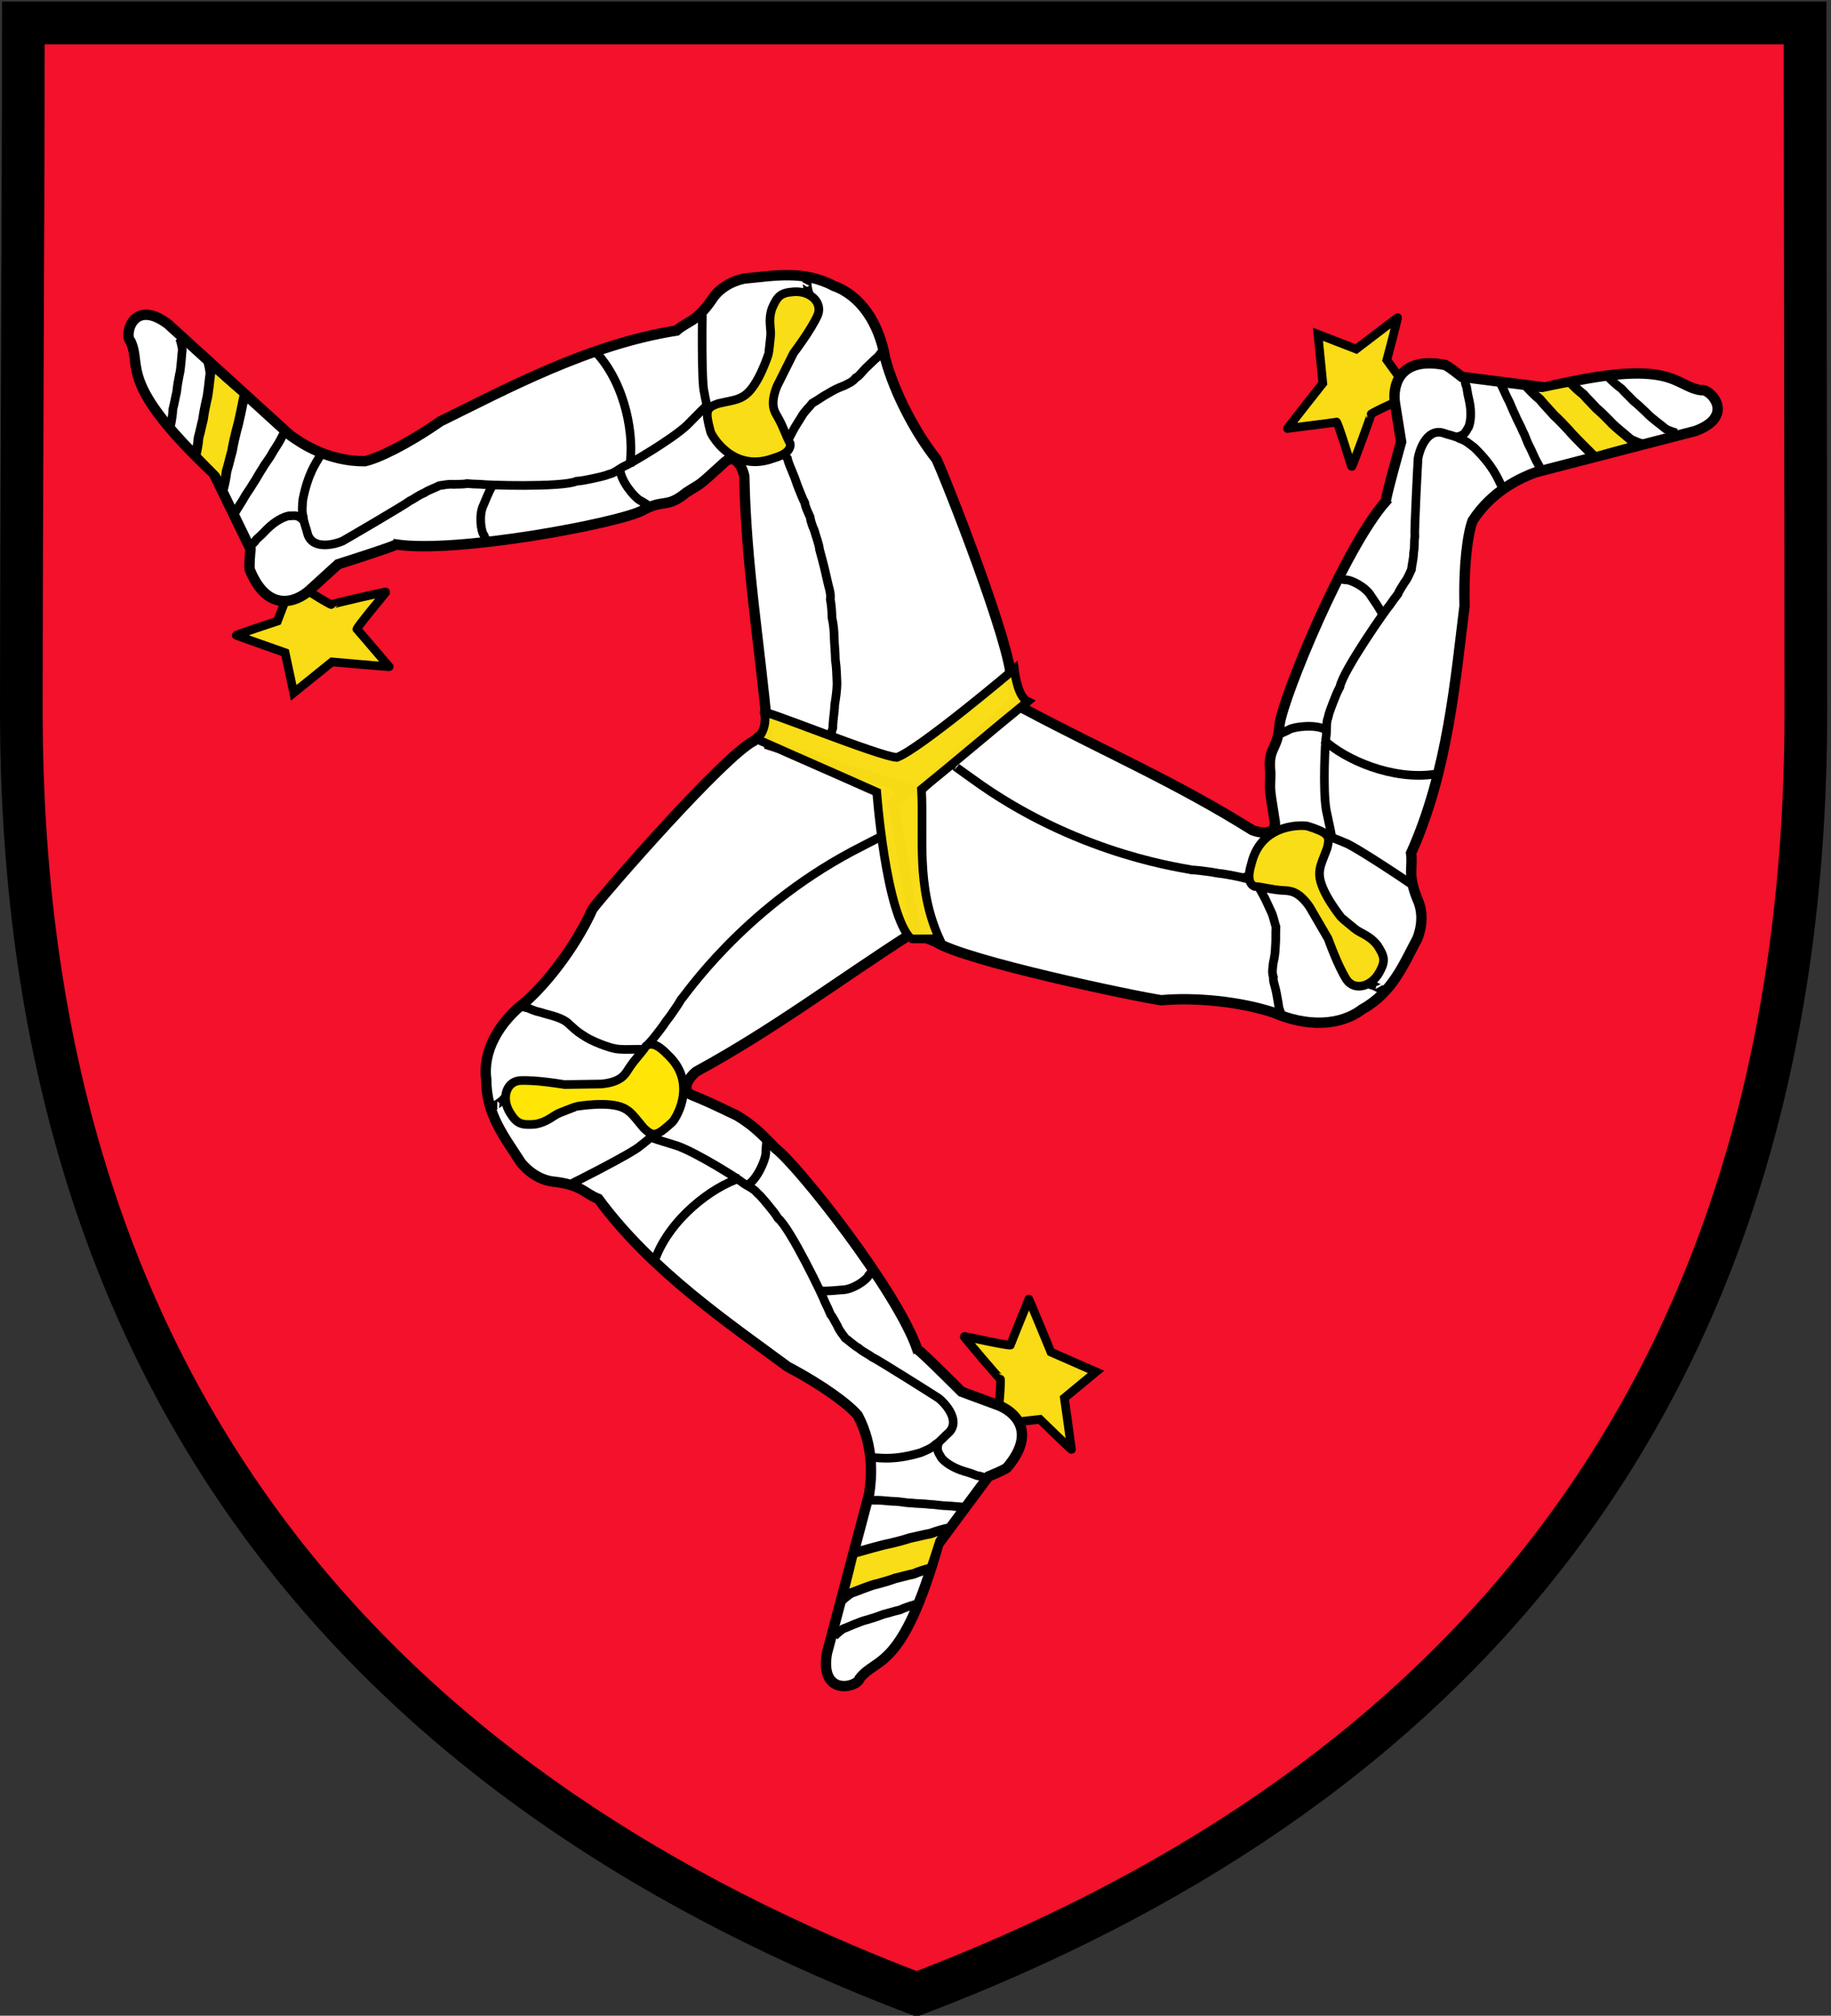
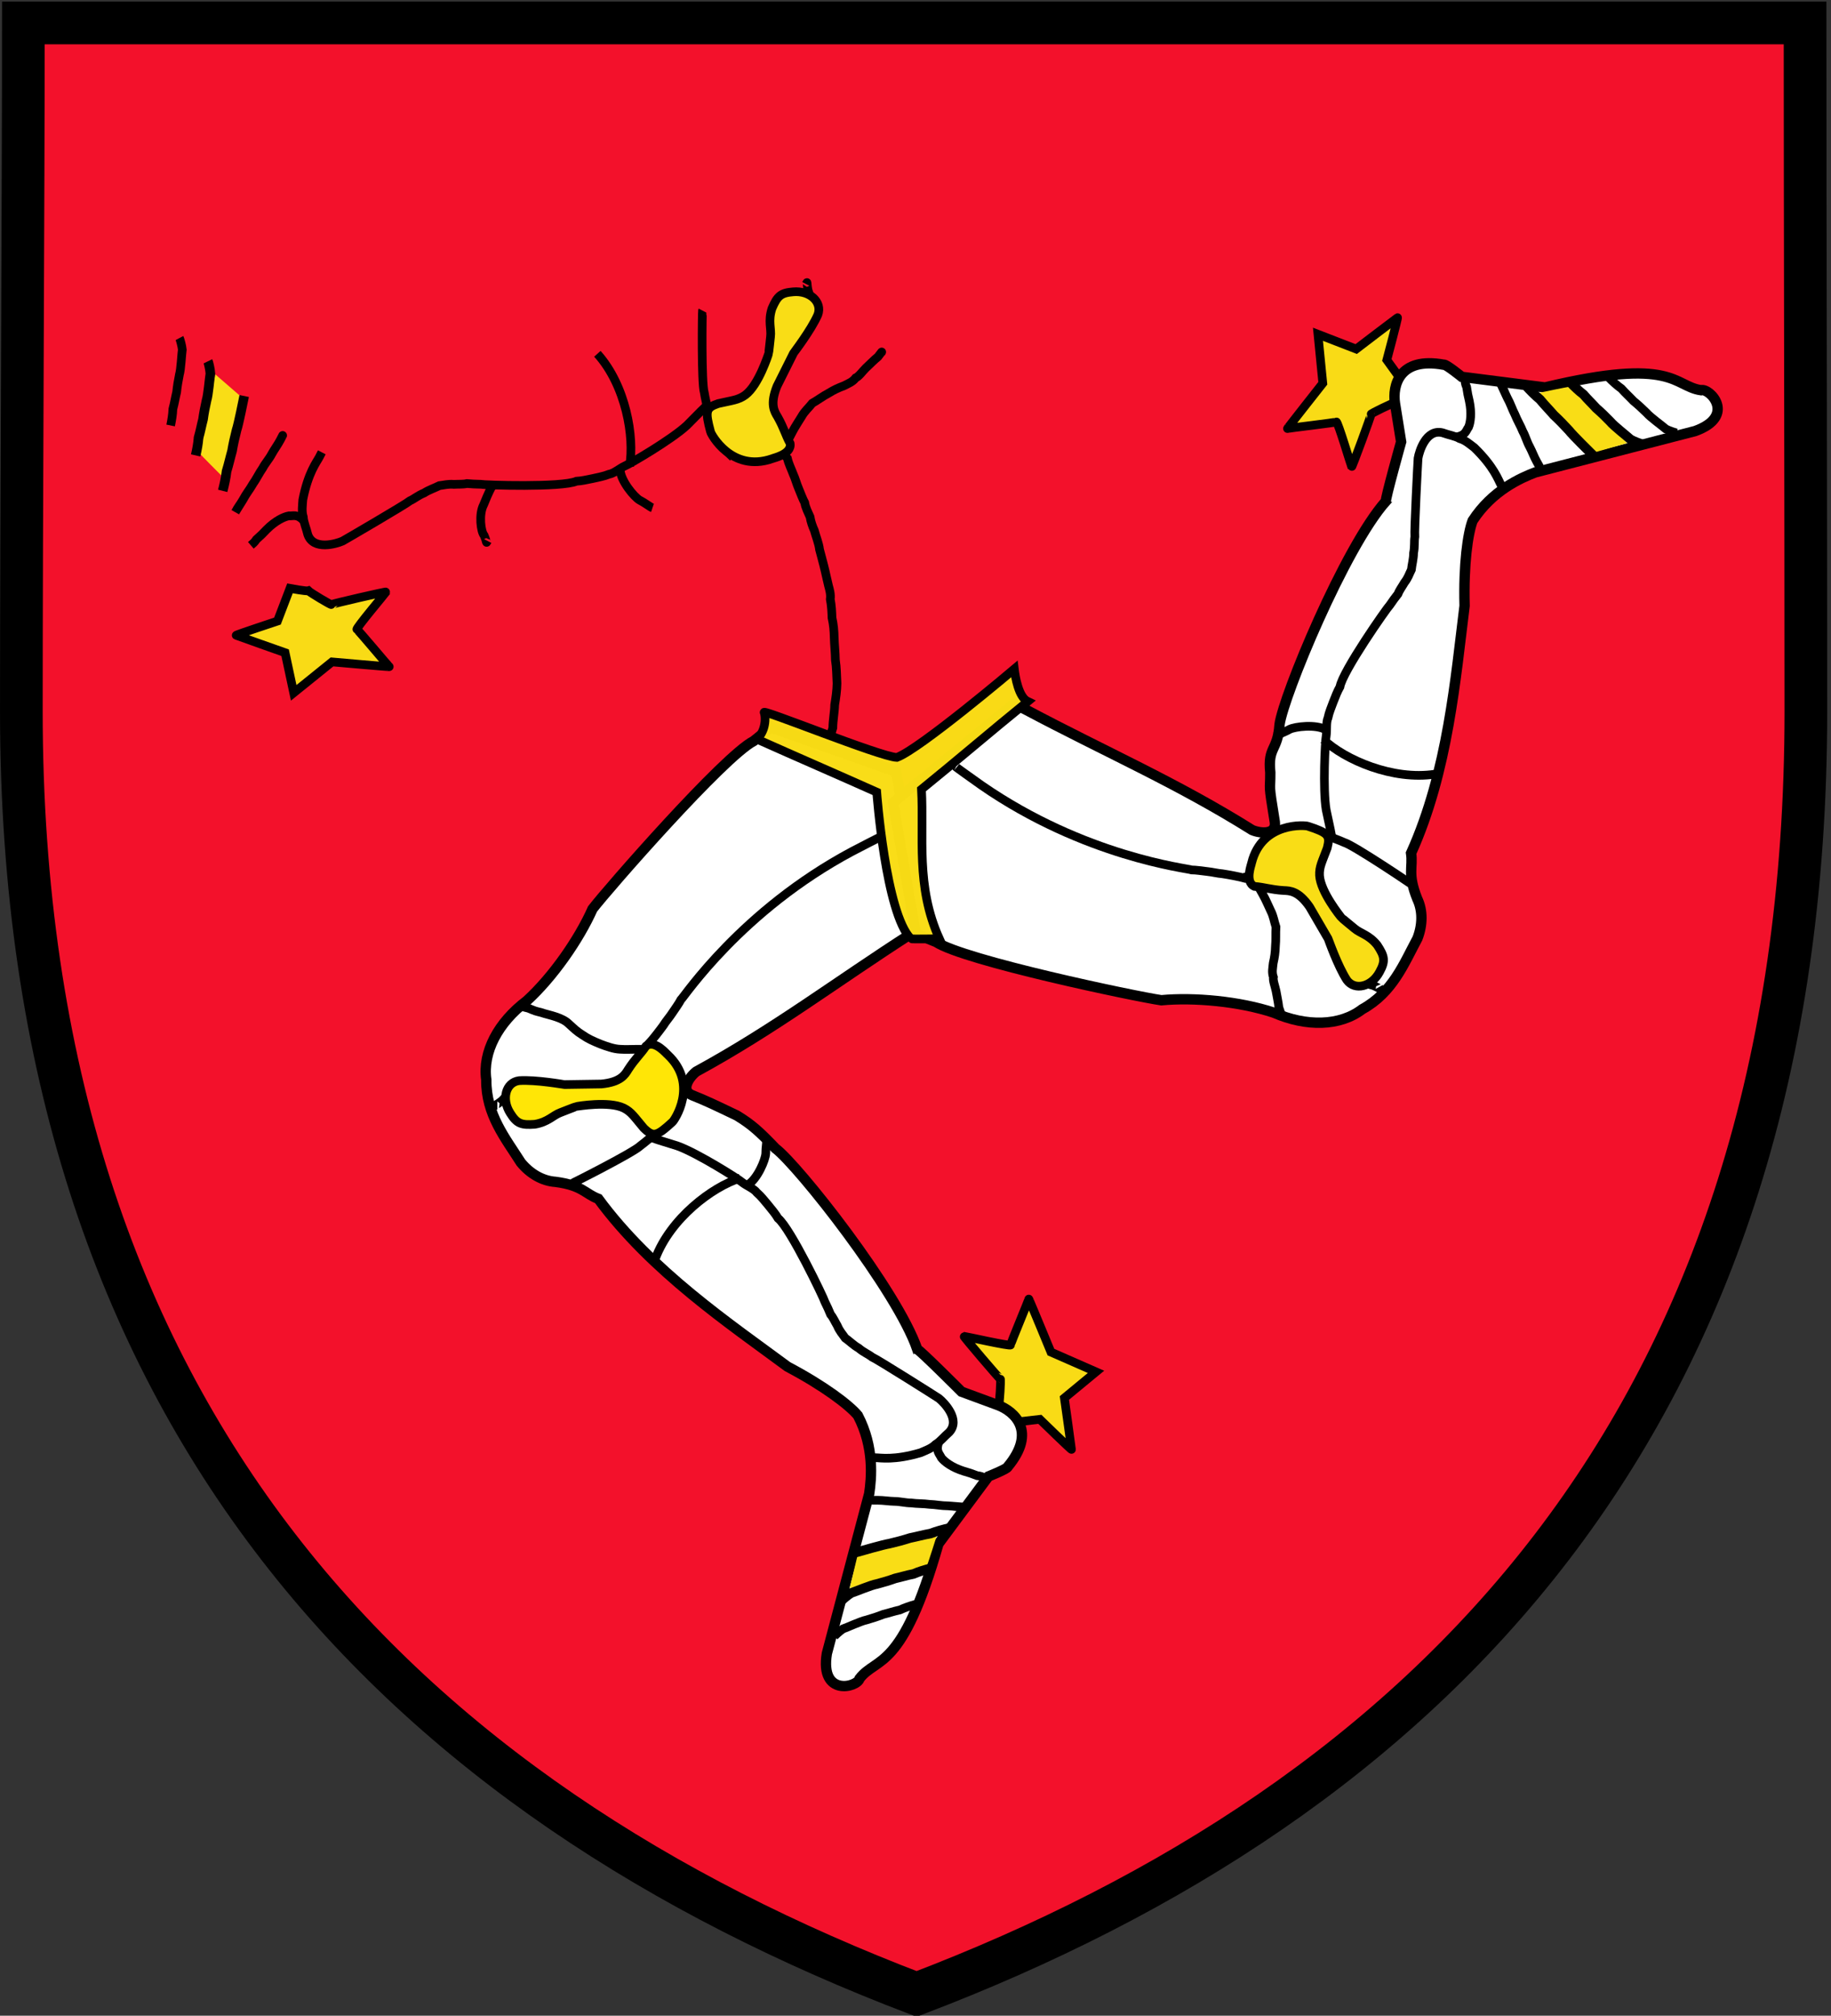
<svg xmlns="http://www.w3.org/2000/svg" xmlns:ns1="http://sodipodi.sourceforge.net/DTD/sodipodi-0.dtd" xmlns:ns2="http://www.inkscape.org/namespaces/inkscape" id="svg2" ns1:version="0.32" ns2:version="0.44.1" width="409" height="450" version="1.0" ns1:docbase="/home/pavel/ostatni/wiki" ns1:docname="COA_Man.svg">
  <rect width="100%" height="100%" fill="#333333" stroke="none" />
  <defs id="defs5" />
  <ns1:namedview ns2:window-height="579" ns2:window-width="889" ns2:pageshadow="2" ns2:pageopacity="0.0" guidetolerance="10.0" gridtolerance="10.0" objecttolerance="10.0" borderopacity="1.0" bordercolor="#666666" pagecolor="#ffffff" id="base" showguides="true" ns2:guide-bbox="true" ns2:zoom="0.5" ns2:cx="525.28458" ns2:cy="117.66958" ns2:window-x="64" ns2:window-y="0" ns2:current-layer="svg2" />
  <g id="g3016" transform="translate(-470.116,50.346)" />
  <g id="g3637" transform="matrix(1.452,0,0,1.452,21.115,-264.916)">
    <path ns1:nodetypes="cscscc" d="M 263.147,185.982 C 263.147,212.53 263.272,262.086 263.272,291.872 C 263.272,401.302 204.674,459.232 126.466,489.018 C 48.259,459.232 -11.258,401.239 -11.258,291.81 C -11.258,262.024 -10.945,212.53 -10.945,185.982 L 263.147,185.982 z " class="fil2 str0" id="21170104" style="opacity:1;fill:#f3112b;fill-opacity:1;stroke:black;stroke-width:6.564;stroke-miterlimit:4;stroke-dasharray:none" />
    <g style="opacity:1" id="g1894" transform="matrix(0.416,0,0,0.416,-92.413,171.319)">
      <path transform="matrix(2.402,0,0,2.402,-17.213,7.104)" id="path747" d="M 238.862,224.504 C 238.983,224.138 239.227,220.364 239.105,220.364 C 238.983,220.364 233.383,213.79 233.505,213.79 C 233.627,213.79 240.688,215.373 240.688,215.129 C 240.688,214.886 243.488,208.19 243.488,208.068 C 243.488,207.947 246.897,216.225 246.897,216.225 L 253.836,219.269 L 248.966,223.286 C 248.966,223.286 250.062,231.078 250.062,231.2 C 250.062,231.321 245.192,226.573 245.192,226.573 L 239.835,227.182 C 239.835,227.182 239.105,224.747 238.862,224.504 z " style="font-size:12px;fill:#f9dd16;fill-opacity:0.988;fill-rule:evenodd;stroke:black;stroke-width:1pt" />
      <path transform="matrix(2.402,0,0,2.402,-17.213,7.104)" ns1:nodetypes="ccccccccccccccccccccccccccc" id="path724" d="M 201.141,122.196 C 196.515,124.578 178.761,144.872 176.326,148.037 C 174.286,152.632 170.296,158.445 166.186,162.187 C 161.799,165.506 159.361,170.04 159.965,174.333 C 159.916,179.675 162.911,183.312 165.297,187.071 C 166.709,188.788 168.609,189.898 170.629,190.033 C 174.773,190.58 175.141,191.856 177.215,192.646 C 185.385,203.77 197.573,211.973 206.351,218.471 C 211.946,221.42 215.837,224.369 217.17,225.979 C 219.74,230.886 219.267,235.671 218.915,238.022 C 216.743,246.218 214.57,254.414 212.398,262.61 C 211.302,269.306 217.121,267.8 217.434,266.461 C 220.06,263.052 223.979,265.446 229.579,245.724 C 232.146,242.268 234.714,238.812 237.281,235.356 C 237.281,235.356 240.244,234.171 240.244,233.875 C 244.749,228.466 241.319,225.37 238.762,224.396 C 236.886,223.705 235.01,223.013 233.134,222.322 C 233.134,222.322 226.617,215.805 226.321,215.805 C 223.224,206.796 208.023,187.563 204.492,184.885 C 202.048,182.338 200.885,181.253 198.565,179.836 C 194.998,178.13 193.847,177.575 191.662,176.703 C 189.843,175.973 191.138,173.976 192.295,173.063 C 204.335,166.509 213.879,159.225 225.432,151.819 C 226.024,151.424 226.617,151.029 227.209,150.634 C 225.827,142.735 224.444,134.835 223.062,126.936 C 216.644,124.665 210.225,122.393 203.807,120.122 C 202.797,120.813 202.03,121.505 201.141,122.196 z " style="font-size:12px;fill:white;fill-rule:evenodd;stroke:black;stroke-width:1.594" />
      <path ns2:export-ydpi="90.000000" ns2:export-xdpi="90.000000" transform="matrix(2.402,0,0,2.402,-17.213,7.104)" ns1:nodetypes="ccccc" id="path745" d="M 217.252,246.966 C 217.313,246.723 229.304,244.531 229.304,244.531 C 229.304,244.531 227.904,248.975 227.843,248.975 L 215.913,252.566 L 217.252,246.966 z " style="font-size:12px;fill:#f9dd16;fill-opacity:1;fill-rule:evenodd;stroke-width:1pt" />
      <path transform="matrix(2.402,0,0,2.402,-17.213,7.104)" ns1:nodetypes="cs" id="path725" d="M 186.004,201.816 C 188.317,195.668 194.738,190.8 199.051,189.457" style="font-size:12px;fill:none;fill-rule:evenodd;stroke:black;stroke-width:1pt" />
      <path transform="matrix(2.402,0,0,2.402,-17.213,7.104)" ns1:nodetypes="ccccccccccc" id="path744" d="M 216.821,247.074 C 217.595,246.856 221.032,245.853 222.033,245.697 C 223.101,245.447 224.164,245.167 225.191,244.836 C 226.376,244.594 227.118,244.371 228.349,244.147 C 229.313,243.779 230.266,243.527 231.297,243.286 M 214.65,254.488 C 214.75,254.354 215.567,253.632 216.154,253.283 C 216.845,253.065 219.208,252.062 220.102,251.906 C 221.056,251.656 222.005,251.376 222.922,251.045 C 223.981,250.803 224.643,250.58 225.743,250.356 C 226.604,249.988 227.455,249.736 228.375,249.495" style="font-size:12px;fill:none;fill-rule:evenodd;stroke:black;stroke-width:1.106pt" />
-       <path transform="matrix(2.402,0,0,2.402,-17.213,7.104)" ns1:nodetypes="cccccc" id="path726" d="M 219.519,203.556 C 219.461,203.556 219.404,203.556 219.347,203.556 C 219.886,203.556 219.555,203.511 218.83,204.417 C 218.572,205.113 216.362,206.655 214.698,206.655 C 213.895,206.741 212.661,206.827 211.857,206.827 C 211.628,206.827 211.312,206.655 211.082,206.655" style="font-size:12px;fill:none;fill-rule:evenodd;stroke:black;stroke-width:1pt" />
      <path transform="matrix(2.402,0,0,2.402,-17.213,7.104)" ns1:nodetypes="cccccccccc" id="path728" d="M 219.347,239.024 C 219.404,239.024 219.461,239.024 219.519,239.024 C 219.289,239.024 219.978,239.024 220.207,239.024 C 221.1,239.024 221.996,239.183 222.79,239.196 C 223.651,239.196 224.512,239.44 225.373,239.44 C 226.242,239.563 227.289,239.523 228.188,239.651 C 229.196,239.685 230.005,239.884 231.054,239.884 C 231.9,239.916 232.356,240.057 233.293,240.057 L 231.054,239.884 C 231.9,239.916 232.356,240.057 233.293,240.057" style="font-size:12px;fill:none;fill-rule:evenodd;stroke:black;stroke-width:1pt" />
      <path transform="matrix(2.402,0,0,2.402,-17.213,7.104)" ns1:nodetypes="cccccc" id="path727" d="M 213.493,260.028 C 213.585,259.894 214.333,259.172 214.87,258.823 C 215.503,258.605 217.667,257.602 218.486,257.446 C 219.359,257.196 220.228,256.916 221.068,256.585 C 222.038,256.343 222.644,256.12 223.651,255.896 C 224.44,255.528 225.219,255.276 226.061,255.035" style="font-size:12px;fill:none;fill-rule:evenodd;stroke:black;stroke-width:1pt" />
      <path transform="matrix(2.402,0,0,2.402,-17.213,7.104)" ns1:nodetypes="ccccc" id="path729" d="M 229.616,230.102 C 229.129,231.516 229.76,231.871 230.021,232.481 C 230.475,233.072 231.634,233.973 233.465,234.547 C 234.171,234.737 234.714,234.923 235.531,235.236 C 236.072,235.286 236.338,235.421 236.736,235.58" style="font-size:12px;fill:none;fill-rule:evenodd;stroke:black;stroke-width:1pt" />
      <path transform="matrix(2.402,0,0,2.402,-17.213,7.104)" id="path730" d="M 161.497,178.247 C 161.554,178.247 161.612,178.247 161.669,178.247 C 161.129,178.247 161.453,178.282 162.358,177.558 C 162.917,176.933 163.384,176.65 163.907,176.009" style="font-size:12px;fill:none;fill-rule:evenodd;stroke:black;stroke-width:1pt" />
      <path transform="matrix(2.402,0,0,2.402,-17.213,7.104)" ns1:nodetypes="ccccccc" id="path731" d="M 172.645,190.512 C 172.76,190.512 182.661,185.522 183.718,184.456 C 184.467,183.913 185.034,183.34 185.945,182.723 C 186.529,182.418 186.948,182.027 187.495,181.69 C 187.95,181.031 188.544,180.633 188.872,180.03 C 189.48,179.503 189.219,178.932 189.712,178.297 C 189.945,177.647 190.381,176.552 190.523,175.957" style="font-size:12px;fill:none;fill-rule:evenodd;stroke:black;stroke-width:1pt" />
      <path transform="matrix(2.402,0,0,2.402,-17.213,7.104)" ns1:nodetypes="ccc" id="path733" d="M 203.133,183.362 C 203.187,183.718 202.975,184.815 202.99,185.65 C 202.956,186.618 201.711,189.608 200.206,190.501" style="font-size:12px;fill:none;fill-rule:evenodd;stroke:black;stroke-width:1pt" />
      <path transform="matrix(2.402,0,0,2.402,-17.213,7.104)" ns1:nodetypes="cccccccccccccccccc" id="path734" d="M 185.345,183.251 C 185.403,183.251 186.91,183.741 189.429,184.516 C 192.461,185.606 198.767,189.58 199.393,190.127 C 200.032,190.63 201.175,191.079 201.613,191.676 C 202.298,192.268 202.8,192.951 203.335,193.57 C 203.964,194.337 204.5,194.986 204.884,195.636 C 206.799,197.189 211.95,207.942 212.115,208.549 C 212.404,209.117 212.762,209.908 212.976,210.443 C 213.358,210.883 213.617,211.505 214.009,212.165 C 214.369,213.021 214.772,213.411 215.215,214.059 C 215.785,214.455 216.553,215.207 217.281,215.608 C 218.057,216.272 218.785,216.542 219.347,216.986 C 220.159,217.331 229.233,223.067 229.654,223.354 C 230.483,224.02 233.014,226.643 231.237,228.551 C 230.483,229.196 229.804,230.05 229.16,230.415 C 228.504,231.072 227.591,231.366 226.837,231.706 C 222.749,232.914 220.667,232.481 219.863,232.481 C 219.576,232.481 219.289,232.481 219.002,232.481" style="font-size:12px;fill:none;fill-rule:evenodd;stroke:black;stroke-width:1pt" />
      <path ns1:nodetypes="ccccccccccc" transform="matrix(2.402,0,0,2.402,-17.213,7.104)" id="path735" d="M 165.304,162.966 C 166.466,163.421 165.997,163.085 167.043,163.561 C 167.746,163.869 168.209,163.877 168.9,164.129 C 169.633,164.364 171.681,164.733 172.665,165.721 C 173.387,166.373 173.938,166.924 174.731,167.4 C 175.669,168.047 176.346,168.335 177.509,168.82 C 178.49,169.187 179.587,169.594 180.579,169.629 C 181.61,169.689 181.857,169.638 182.846,169.638 C 183.65,169.638 184.453,169.638 185.257,169.638 L 182.846,169.638 C 183.65,169.638 184.453,169.638 185.257,169.638" style="font-size:12px;fill:none;fill-rule:evenodd;stroke:black;stroke-width:1pt" />
      <path transform="matrix(2.402,0,0,2.402,-17.213,7.104)" ns1:nodetypes="cccccccccccccc" id="path738" d="M 165.027,174.459 C 167.609,174.287 171.913,175.062 171.999,175.062 C 172,175.062 177.681,174.976 177.681,174.976 C 180.666,174.688 181.325,173.541 181.813,172.737 C 182.932,171.016 183.707,170.413 184.568,169.122 C 185.945,168.089 187.84,170.499 187.926,170.499 C 192.746,175.062 188.872,180.657 188.614,180.829 C 186.204,183.039 185.687,183.182 184.224,181.776 C 182.76,180.054 182.33,179.28 181.125,178.677 C 178.801,177.558 173.98,178.419 173.893,178.419 C 173.807,178.419 171.397,179.366 171.397,179.366 C 170.22,179.796 169.474,180.83 167.437,181.173 C 165.371,181.317 164.682,181.116 163.649,179.452 C 162.272,177.3 162.96,174.717 165.027,174.459 z " style="font-size:12px;fill:#ffe606;fill-rule:evenodd;stroke:black;stroke-width:1pt" />
      <path transform="matrix(-1.177,-2.094,2.094,-1.177,514.197,939.907)" id="path770" d="M 238.862,224.504 C 238.983,224.138 239.227,220.364 239.105,220.364 C 238.983,220.364 233.383,213.79 233.505,213.79 C 233.627,213.79 240.688,215.373 240.688,215.129 C 240.688,214.886 243.488,208.19 243.488,208.068 C 243.488,207.947 246.897,216.225 246.897,216.225 L 253.836,219.269 L 248.966,223.286 C 248.966,223.286 250.062,231.078 250.062,231.2 C 250.062,231.321 245.192,226.573 245.192,226.573 L 239.835,227.182 C 239.835,227.182 239.105,224.747 238.862,224.504 z " style="font-size:12px;fill:#f9dd16;fill-opacity:0.988;fill-rule:evenodd;stroke:black;stroke-width:1pt" />
      <path transform="matrix(-1.177,-2.094,2.094,-1.177,514.197,939.907)" ns1:nodetypes="ccccccccccccccccccccccccccc" id="path771" d="M 201.141,122.196 C 196.515,124.578 178.761,144.872 176.326,148.037 C 174.286,152.632 170.296,158.445 166.186,162.187 C 161.799,165.506 159.361,170.04 159.965,174.333 C 159.916,179.675 162.911,183.312 165.297,187.071 C 166.709,188.788 168.609,189.898 170.629,190.033 C 174.773,190.58 175.141,191.856 177.215,192.646 C 185.385,203.77 197.573,211.973 206.351,218.471 C 211.946,221.42 215.837,224.369 217.17,225.979 C 219.74,230.886 219.267,235.671 218.915,238.022 C 216.743,246.218 214.57,254.414 212.398,262.61 C 211.302,269.306 217.121,267.8 217.434,266.461 C 220.06,263.052 223.979,265.446 229.579,245.724 C 232.146,242.268 234.714,238.812 237.281,235.356 C 237.281,235.356 240.244,234.171 240.244,233.875 C 244.749,228.466 241.319,225.37 238.762,224.396 C 236.886,223.705 235.01,223.013 233.134,222.322 C 233.134,222.322 226.617,215.805 226.321,215.805 C 223.224,206.796 207.931,187.379 204.4,184.701 C 200.944,182.43 202.357,181.437 198.657,179.836 C 195.918,178.314 197.802,178.955 191.662,176.703 C 189.843,175.973 191.138,173.976 192.295,173.063 C 204.335,166.509 213.879,159.225 225.432,151.819 C 226.024,151.424 226.617,151.029 227.209,150.634 C 225.827,142.735 224.444,134.835 223.062,126.936 C 216.644,124.665 210.225,122.393 203.807,120.122 C 202.797,120.813 202.03,121.505 201.141,122.196 z " style="font-size:12px;fill:white;fill-rule:evenodd;stroke:black;stroke-width:1.594" />
      <path transform="matrix(-1.177,-2.094,2.094,-1.177,514.197,939.907)" ns1:nodetypes="ccccc" id="path772" d="M 217.252,246.966 C 217.313,246.723 229.304,244.531 229.304,244.531 C 229.304,244.531 227.904,248.975 227.843,248.975 L 215.913,252.566 L 217.252,246.966 z " style="font-size:12px;fill:#f9dd16;fill-opacity:1;fill-rule:evenodd;stroke-width:1pt" />
      <path transform="matrix(-1.177,-2.094,2.094,-1.177,514.197,939.907)" ns1:nodetypes="cs" id="path773" d="M 186.004,201.816 C 188.317,195.668 194.738,190.8 199.051,189.457" style="font-size:12px;fill:none;fill-rule:evenodd;stroke:black;stroke-width:1pt" />
      <path transform="matrix(-1.177,-2.094,2.094,-1.177,514.197,939.907)" ns1:nodetypes="ccccccccccc" id="path774" d="M 216.821,247.074 C 217.595,246.856 221.032,245.853 222.033,245.697 C 223.101,245.447 224.164,245.167 225.191,244.836 C 226.376,244.594 227.118,244.371 228.349,244.147 C 229.313,243.779 230.266,243.527 231.297,243.286 M 214.65,254.488 C 214.75,254.354 215.567,253.632 216.154,253.283 C 216.845,253.065 219.208,252.062 220.102,251.906 C 221.056,251.656 222.005,251.376 222.922,251.045 C 223.981,250.803 224.643,250.58 225.743,250.356 C 226.604,249.988 227.455,249.736 228.375,249.495" style="font-size:12px;fill:none;fill-rule:evenodd;stroke:black;stroke-width:1.106pt" />
-       <path transform="matrix(-1.177,-2.094,2.094,-1.177,514.197,939.907)" ns1:nodetypes="cccccc" id="path775" d="M 219.519,203.556 C 219.461,203.556 219.404,203.556 219.347,203.556 C 219.886,203.556 219.555,203.511 218.83,204.417 C 218.572,205.113 216.362,206.655 214.698,206.655 C 213.895,206.741 212.661,206.827 211.857,206.827 C 211.628,206.827 211.312,206.655 211.082,206.655" style="font-size:12px;fill:none;fill-rule:evenodd;stroke:black;stroke-width:1pt" />
      <path transform="matrix(-1.177,-2.094,2.094,-1.177,514.197,939.907)" ns1:nodetypes="cccccccccc" id="path776" d="M 219.347,239.024 C 219.404,239.024 219.461,239.024 219.519,239.024 C 219.289,239.024 219.978,239.024 220.207,239.024 C 221.1,239.024 221.996,239.183 222.79,239.196 C 223.651,239.196 224.512,239.44 225.373,239.44 C 226.242,239.563 227.289,239.523 228.188,239.651 C 229.196,239.685 230.005,239.884 231.054,239.884 C 231.9,239.916 232.356,240.057 233.293,240.057 L 231.054,239.884 C 231.9,239.916 232.356,240.057 233.293,240.057" style="font-size:12px;fill:none;fill-rule:evenodd;stroke:black;stroke-width:1pt" />
      <path transform="matrix(-1.177,-2.094,2.094,-1.177,514.197,939.907)" ns1:nodetypes="cccccc" id="path777" d="M 213.493,260.028 C 213.585,259.894 214.333,259.172 214.87,258.823 C 215.503,258.605 217.667,257.602 218.486,257.446 C 219.359,257.196 220.228,256.916 221.068,256.585 C 222.038,256.343 222.644,256.12 223.651,255.896 C 224.44,255.528 225.219,255.276 226.061,255.035" style="font-size:12px;fill:none;fill-rule:evenodd;stroke:black;stroke-width:1pt" />
      <path transform="matrix(-1.177,-2.094,2.094,-1.177,514.197,939.907)" ns1:nodetypes="ccccc" id="path778" d="M 229.616,230.102 C 229.129,231.516 229.76,231.871 230.021,232.481 C 230.475,233.072 231.634,233.973 233.465,234.547 C 234.171,234.737 234.714,234.923 235.531,235.236 C 236.072,235.286 236.338,235.421 236.736,235.58" style="font-size:12px;fill:none;fill-rule:evenodd;stroke:black;stroke-width:1pt" />
      <path transform="matrix(-1.177,-2.094,2.094,-1.177,514.197,939.907)" id="path779" d="M 161.497,178.247 C 161.554,178.247 161.612,178.247 161.669,178.247 C 161.129,178.247 161.453,178.282 162.358,177.558 C 162.917,176.933 163.384,176.65 163.907,176.009" style="font-size:12px;fill:none;fill-rule:evenodd;stroke:black;stroke-width:1pt" />
      <path transform="matrix(-1.177,-2.094,2.094,-1.177,514.197,939.907)" ns1:nodetypes="ccccccc" id="path780" d="M 172.645,190.512 C 172.76,190.512 182.661,185.522 183.718,184.456 C 184.467,183.913 185.034,183.34 185.945,182.723 C 186.529,182.418 186.948,182.027 187.495,181.69 C 187.95,181.031 188.544,180.633 188.872,180.03 C 189.48,179.503 189.219,178.932 189.712,178.297 C 189.945,177.647 190.381,176.552 190.523,175.957" style="font-size:12px;fill:none;fill-rule:evenodd;stroke:black;stroke-width:1pt" />
      <path transform="matrix(-1.177,-2.094,2.094,-1.177,514.197,939.907)" ns1:nodetypes="ccc" id="path781" d="M 203.133,183.362 C 203.187,183.718 202.975,184.815 202.99,185.65 C 202.956,186.618 201.711,189.608 200.206,190.501" style="font-size:12px;fill:none;fill-rule:evenodd;stroke:black;stroke-width:1pt" />
      <path transform="matrix(-1.177,-2.094,2.094,-1.177,514.197,939.907)" ns1:nodetypes="cccccccccccccccccc" id="path782" d="M 185.345,183.251 C 185.403,183.251 186.91,183.741 189.429,184.516 C 192.461,185.606 198.767,189.58 199.393,190.127 C 200.032,190.63 201.175,191.079 201.613,191.676 C 202.298,192.268 202.8,192.951 203.335,193.57 C 203.964,194.337 204.5,194.986 204.884,195.636 C 206.799,197.189 211.95,207.942 212.115,208.549 C 212.404,209.117 212.762,209.908 212.976,210.443 C 213.358,210.883 213.617,211.505 214.009,212.165 C 214.369,213.021 214.772,213.411 215.215,214.059 C 215.785,214.455 216.553,215.207 217.281,215.608 C 218.057,216.272 218.785,216.542 219.347,216.986 C 220.159,217.331 229.233,223.067 229.654,223.354 C 230.483,224.02 233.014,226.643 231.237,228.551 C 230.483,229.196 229.804,230.05 229.16,230.415 C 228.504,231.072 227.591,231.366 226.837,231.706 C 222.749,232.914 220.667,232.481 219.863,232.481 C 219.576,232.481 219.289,232.481 219.002,232.481" style="font-size:12px;fill:none;fill-rule:evenodd;stroke:black;stroke-width:1pt" />
-       <path transform="matrix(-1.177,-2.094,2.094,-1.177,514.197,939.907)" id="path783" d="M 165.629,163.096 C 165.686,163.096 165.744,163.096 165.801,163.096 C 165.336,163.096 165.574,163.085 166.49,163.268 C 167.193,163.576 168.209,163.877 168.9,164.129 C 169.633,164.364 170.555,164.477 170.966,164.818 C 171.766,164.958 172.234,165.416 172.86,165.851 C 173.582,166.503 174.133,166.924 174.926,167.4 C 175.864,168.047 176.606,168.368 177.509,168.95 C 178.425,169.122 179.099,169.431 180.091,169.466 C 181.025,169.526 181.857,169.638 182.846,169.638 C 183.65,169.638 184.453,169.638 185.257,169.638 L 182.846,169.638 C 183.65,169.638 184.453,169.638 185.257,169.638" style="font-size:12px;fill:none;fill-rule:evenodd;stroke:black;stroke-width:1pt" />
+       <path transform="matrix(-1.177,-2.094,2.094,-1.177,514.197,939.907)" id="path783" d="M 165.629,163.096 C 165.686,163.096 165.744,163.096 165.801,163.096 C 165.336,163.096 165.574,163.085 166.49,163.268 C 167.193,163.576 168.209,163.877 168.9,164.129 C 169.633,164.364 170.555,164.477 170.966,164.818 C 171.766,164.958 172.234,165.416 172.86,165.851 C 173.582,166.503 174.133,166.924 174.926,167.4 C 175.864,168.047 176.606,168.368 177.509,168.95 C 178.425,169.122 179.099,169.431 180.091,169.466 C 181.025,169.526 181.857,169.638 182.846,169.638 L 182.846,169.638 C 183.65,169.638 184.453,169.638 185.257,169.638" style="font-size:12px;fill:none;fill-rule:evenodd;stroke:black;stroke-width:1pt" />
      <path transform="matrix(-1.177,-2.094,2.094,-1.177,514.197,939.907)" ns1:nodetypes="cccccccccccccc" id="path785" d="M 165.027,174.459 C 167.609,174.287 171.913,175.062 171.999,175.062 C 172,175.062 177.681,174.976 177.681,174.976 C 180.666,174.688 181.325,173.541 181.813,172.737 C 182.932,171.016 183.707,170.413 184.568,169.122 C 185.945,168.089 187.84,170.499 187.926,170.499 C 192.746,175.062 188.872,180.657 188.614,180.829 C 186.204,183.039 185.687,183.182 184.224,181.776 C 182.76,180.054 182.33,179.28 181.125,178.677 C 178.801,177.558 173.98,178.419 173.893,178.419 C 173.807,178.419 171.397,179.366 171.397,179.366 C 170.22,179.796 169.474,180.83 167.437,181.173 C 165.371,181.317 164.682,181.116 163.649,179.452 C 162.272,177.3 162.96,174.717 165.027,174.459 z " style="font-size:12px;fill:#f9dd16;fill-opacity:1;fill-rule:evenodd;stroke:black;stroke-width:1pt" />
      <g transform="matrix(-1.107,2.132,-2.132,-1.107,1044.277,-15.63)" id="g786">
        <path id="path787" d="M 238.862,224.504 C 238.983,224.138 239.227,220.364 239.105,220.364 C 238.983,220.364 233.383,213.79 233.505,213.79 C 233.627,213.79 240.688,215.373 240.688,215.129 C 240.688,214.886 243.488,208.19 243.488,208.068 C 243.488,207.947 246.897,216.225 246.897,216.225 L 253.836,219.269 L 248.966,223.286 C 248.966,223.286 250.062,231.078 250.062,231.2 C 250.062,231.321 245.192,226.573 245.192,226.573 L 239.835,227.182 C 239.835,227.182 239.105,224.747 238.862,224.504 z " style="fill:#f9dd16;fill-opacity:0.988;fill-rule:evenodd;stroke:black;stroke-width:1pt;stroke-linecap:butt;stroke-linejoin:miter;stroke-opacity:1" />
-         <path ns1:nodetypes="ccccccccccccccccccccccccccc" id="path788" d="M 201.141,122.196 C 196.515,124.578 178.761,144.872 176.326,148.037 C 174.286,152.632 170.296,158.445 166.186,162.187 C 161.799,165.506 159.361,170.04 159.965,174.333 C 159.916,179.675 162.911,183.312 165.297,187.071 C 166.709,188.788 168.609,189.898 170.629,190.033 C 174.773,190.58 175.141,191.856 177.215,192.646 C 185.385,203.77 197.573,211.973 206.351,218.471 C 211.946,221.42 215.837,224.369 217.17,225.979 C 219.74,230.886 219.267,235.671 218.915,238.022 C 216.743,246.218 214.57,254.414 212.398,262.61 C 211.302,269.306 217.121,267.8 217.434,266.461 C 220.06,263.052 223.979,265.446 229.579,245.724 C 232.146,242.268 234.714,238.812 237.281,235.356 C 237.281,235.356 240.244,234.171 240.244,233.875 C 244.749,228.466 241.319,225.37 238.762,224.396 C 236.886,223.705 235.01,223.013 233.134,222.322 C 233.134,222.322 226.617,215.805 226.321,215.805 C 223.224,206.796 207.931,187.379 204.4,184.701 C 200.944,182.43 202.357,181.437 198.657,179.836 C 195.918,178.314 197.802,178.955 191.662,176.703 C 189.843,175.973 191.138,173.976 192.295,173.063 C 204.335,166.509 213.879,159.225 225.432,151.819 C 226.024,151.424 226.617,151.029 227.209,150.634 C 225.827,142.735 224.444,134.835 223.062,126.936 C 216.644,124.665 210.225,122.393 203.807,120.122 C 202.797,120.813 202.03,121.505 201.141,122.196 z " style="fill:white;fill-opacity:1;fill-rule:evenodd;stroke:black;stroke-width:1.594;stroke-linecap:butt;stroke-linejoin:miter;stroke-dasharray:none;stroke-opacity:1" />
        <path ns1:nodetypes="ccccc" id="path789" d="M 217.252,246.966 C 217.313,246.723 229.304,244.531 229.304,244.531 C 229.304,244.531 227.904,248.975 227.843,248.975 L 215.913,252.566 L 217.252,246.966 z " style="fill:#f9dd16;fill-opacity:1;fill-rule:evenodd;stroke:none;stroke-width:1pt;stroke-linecap:butt;stroke-linejoin:miter;stroke-opacity:1" />
        <path ns1:nodetypes="cs" id="path790" d="M 186.004,201.816 C 188.317,195.668 194.738,190.8 199.051,189.457" style="fill:none;fill-opacity:1;fill-rule:evenodd;stroke:black;stroke-width:1pt;stroke-linecap:butt;stroke-linejoin:miter;stroke-opacity:1" />
        <path ns1:nodetypes="ccccccccccc" id="path791" d="M 216.821,247.074 C 217.595,246.856 221.032,245.853 222.033,245.697 C 223.101,245.447 224.164,245.167 225.191,244.836 C 226.376,244.594 227.118,244.371 228.349,244.147 C 229.313,243.779 230.266,243.527 231.297,243.286 M 214.65,254.488 C 214.75,254.354 215.567,253.632 216.154,253.283 C 216.845,253.065 219.208,252.062 220.102,251.906 C 221.056,251.656 222.005,251.376 222.922,251.045 C 223.981,250.803 224.643,250.58 225.743,250.356 C 226.604,249.988 227.455,249.736 228.375,249.495" style="font-size:12px;fill:none;fill-rule:evenodd;stroke:black;stroke-width:1.106pt" />
        <path ns1:nodetypes="cccccc" id="path792" d="M 219.519,203.556 C 219.461,203.556 219.404,203.556 219.347,203.556 C 219.886,203.556 219.555,203.511 218.83,204.417 C 218.572,205.113 216.362,206.655 214.698,206.655 C 213.895,206.741 212.661,206.827 211.857,206.827 C 211.628,206.827 211.312,206.655 211.082,206.655" style="fill:none;fill-opacity:1;fill-rule:evenodd;stroke:black;stroke-width:1pt;stroke-linecap:butt;stroke-linejoin:miter;stroke-opacity:1" />
        <path ns1:nodetypes="cccccccccc" id="path793" d="M 219.347,239.024 C 219.404,239.024 219.461,239.024 219.519,239.024 C 219.289,239.024 219.978,239.024 220.207,239.024 C 221.1,239.024 221.996,239.183 222.79,239.196 C 223.651,239.196 224.512,239.44 225.373,239.44 C 226.242,239.563 227.289,239.523 228.188,239.651 C 229.196,239.685 230.005,239.884 231.054,239.884 C 231.9,239.916 232.356,240.057 233.293,240.057 L 231.054,239.884 C 231.9,239.916 232.356,240.057 233.293,240.057" style="fill:none;fill-opacity:1;fill-rule:evenodd;stroke:black;stroke-width:1pt;stroke-linecap:butt;stroke-linejoin:miter;stroke-opacity:1" />
        <path ns1:nodetypes="cccccc" id="path794" d="M 213.493,260.028 C 213.585,259.894 214.333,259.172 214.87,258.823 C 215.503,258.605 217.667,257.602 218.486,257.446 C 219.359,257.196 220.228,256.916 221.068,256.585 C 222.038,256.343 222.644,256.12 223.651,255.896 C 224.44,255.528 225.219,255.276 226.061,255.035" style="fill:none;fill-opacity:1;fill-rule:evenodd;stroke:black;stroke-width:1pt;stroke-linecap:butt;stroke-linejoin:miter;stroke-opacity:1" />
        <path ns1:nodetypes="ccccc" id="path795" d="M 229.616,230.102 C 229.129,231.516 229.76,231.871 230.021,232.481 C 230.475,233.072 231.634,233.973 233.465,234.547 C 234.171,234.737 234.714,234.923 235.531,235.236 C 236.072,235.286 236.338,235.421 236.736,235.58" style="fill:none;fill-opacity:1;fill-rule:evenodd;stroke:black;stroke-width:1pt;stroke-linecap:butt;stroke-linejoin:miter;stroke-opacity:1" />
        <path id="path796" d="M 161.497,178.247 C 161.554,178.247 161.612,178.247 161.669,178.247 C 161.129,178.247 161.453,178.282 162.358,177.558 C 162.917,176.933 163.384,176.65 163.907,176.009" style="fill:none;fill-opacity:1;fill-rule:evenodd;stroke:black;stroke-width:1pt;stroke-linecap:butt;stroke-linejoin:miter;stroke-opacity:1" />
        <path ns1:nodetypes="ccccccc" id="path797" d="M 172.645,190.512 C 172.76,190.512 182.661,185.522 183.718,184.456 C 184.467,183.913 185.034,183.34 185.945,182.723 C 186.529,182.418 186.948,182.027 187.495,181.69 C 187.95,181.031 188.544,180.633 188.872,180.03 C 189.48,179.503 189.219,178.932 189.712,178.297 C 189.945,177.647 190.381,176.552 190.523,175.957" style="fill:none;fill-opacity:1;fill-rule:evenodd;stroke:black;stroke-width:1pt;stroke-linecap:butt;stroke-linejoin:miter;stroke-opacity:1" />
        <path ns1:nodetypes="ccc" id="path798" d="M 203.133,183.362 C 203.187,183.718 202.975,184.815 202.99,185.65 C 202.956,186.618 201.711,189.608 200.206,190.501" style="fill:none;fill-opacity:1;fill-rule:evenodd;stroke:black;stroke-width:1pt;stroke-linecap:butt;stroke-linejoin:miter;stroke-opacity:1" />
        <path ns1:nodetypes="cccccccccccccccccc" id="path799" d="M 185.345,183.251 C 185.403,183.251 186.91,183.741 189.429,184.516 C 192.461,185.606 198.767,189.58 199.393,190.127 C 200.032,190.63 201.175,191.079 201.613,191.676 C 202.298,192.268 202.8,192.951 203.335,193.57 C 203.964,194.337 204.5,194.986 204.884,195.636 C 206.799,197.189 211.95,207.942 212.115,208.549 C 212.404,209.117 212.762,209.908 212.976,210.443 C 213.358,210.883 213.617,211.505 214.009,212.165 C 214.369,213.021 214.772,213.411 215.215,214.059 C 215.785,214.455 216.553,215.207 217.281,215.608 C 218.057,216.272 218.785,216.542 219.347,216.986 C 220.159,217.331 229.233,223.067 229.654,223.354 C 230.483,224.02 233.014,226.643 231.237,228.551 C 230.483,229.196 229.804,230.05 229.16,230.415 C 228.504,231.072 227.591,231.366 226.837,231.706 C 222.749,232.914 220.667,232.481 219.863,232.481 C 219.576,232.481 219.289,232.481 219.002,232.481" style="fill:none;fill-opacity:1;fill-rule:evenodd;stroke:black;stroke-width:1pt;stroke-linecap:butt;stroke-linejoin:miter;stroke-opacity:1" />
        <path id="path800" d="M 165.629,163.096 C 165.686,163.096 165.744,163.096 165.801,163.096 C 165.336,163.096 165.574,163.085 166.49,163.268 C 167.193,163.576 168.209,163.877 168.9,164.129 C 169.633,164.364 170.555,164.477 170.966,164.818 C 171.766,164.958 172.234,165.416 172.86,165.851 C 173.582,166.503 174.133,166.924 174.926,167.4 C 175.864,168.047 176.606,168.368 177.509,168.95 C 178.425,169.122 179.099,169.431 180.091,169.466 C 181.025,169.526 181.857,169.638 182.846,169.638 C 183.65,169.638 184.453,169.638 185.257,169.638 L 182.846,169.638 C 183.65,169.638 184.453,169.638 185.257,169.638" style="fill:none;fill-opacity:1;fill-rule:evenodd;stroke:black;stroke-width:1pt;stroke-linecap:butt;stroke-linejoin:miter;stroke-opacity:1" />
        <path id="path801" d="M 221.241,142.952 C 221.126,142.952 221.011,142.952 220.896,142.952 C 221.533,142.952 221.354,142.929 220.38,143.124 C 219.363,143.649 218.009,144.046 217.108,144.501 C 216.08,144.841 214.975,145.218 214.009,145.707 C 212.915,146.348 211.907,146.869 210.91,147.6 C 209.919,148.131 208.945,148.785 207.983,149.322 C 207.024,149.843 206.232,150.346 205.401,151.044 C 204.707,151.429 203.764,151.974 202.99,152.593 C 202.263,152.854 201.738,153.372 201.269,153.799 C 200.358,154.606 199.8,155.025 198.858,155.865 C 198.363,156.333 197.705,156.883 196.964,157.586 C 196.186,158.105 195.344,159.103 194.726,159.652 C 194.33,160.169 193.75,160.784 193.177,161.202 C 192.736,161.757 192.225,162.487 191.627,162.924 C 191.272,163.452 190.651,164.14 190.077,164.818 C 189.612,165.387 188.972,165.96 188.528,166.539 C 187.93,167.201 187.472,167.868 186.806,168.433 C 186.687,168.831 186.437,169.037 186.29,169.294" style="fill:none;fill-opacity:1;fill-rule:evenodd;stroke:black;stroke-width:1pt;stroke-linecap:butt;stroke-linejoin:miter;stroke-opacity:1" />
        <path ns1:nodetypes="cccccccccccccc" id="path802" d="M 165.027,174.459 C 167.609,174.287 171.913,175.062 171.999,175.062 C 172,175.062 177.681,174.976 177.681,174.976 C 180.666,174.688 181.325,173.541 181.813,172.737 C 182.932,171.016 183.707,170.413 184.568,169.122 C 185.945,168.089 187.84,170.499 187.926,170.499 C 192.746,175.062 188.872,180.657 188.614,180.829 C 186.204,183.039 185.687,183.182 184.224,181.776 C 182.76,180.054 182.33,179.28 181.125,178.677 C 178.801,177.558 173.98,178.419 173.893,178.419 C 173.807,178.419 171.397,179.366 171.397,179.366 C 170.22,179.796 169.474,180.83 167.437,181.173 C 165.371,181.317 164.682,181.116 163.649,179.452 C 162.272,177.3 162.96,174.717 165.027,174.459 z " style="fill:#f9dd16;fill-opacity:1;fill-rule:evenodd;stroke:black;stroke-width:1pt;stroke-linecap:butt;stroke-linejoin:miter;stroke-opacity:1" />
      </g>
      <path ns1:nodetypes="cccccccccc" id="path746" d="M 469.841,290.148 C 467.565,288.081 512.652,306.485 518.855,306.694 C 527.336,303.592 562.288,274.018 562.288,274.018 C 562.633,276.913 563.872,284.427 567.249,286.014 C 553.739,296.976 541.467,307.522 527.956,318.482 C 528.922,335.855 525.751,354.262 534.574,373.703 C 534.574,373.703 524.028,373.908 524.028,373.703 C 514.721,364.396 511.41,319.518 511.41,319.518 C 496.589,312.899 481.766,306.489 466.945,299.87 C 469.083,298.49 470.806,294.218 469.841,290.148 z " style="font-size:12px;fill:#f9dd16;fill-opacity:0.987;fill-rule:evenodd;stroke:black;stroke-width:2.402pt" />
      <path ns1:nodetypes="ccccccc" id="path920" d="M 512.738,336.153 C 513.459,335.63 504.605,340.266 502.331,341.43 C 461.37,363.28 440.291,395.064 438.977,396.265 C 438.269,397.619 436.966,399.425 435.773,401.194 C 434.813,402.677 433.435,404.212 432.527,405.712 C 431.272,407.45 428.634,410.882 427.193,412.406 C 427.013,413.388 427.876,412.07 427.594,412.723" style="font-size:12px;fill:none;fill-rule:evenodd;stroke:black;stroke-width:2.402pt" />
      <path ns1:nodetypes="ccccccc" id="path923" d="M 540.726,310.185 C 539.931,309.783 548.104,315.536 550.179,317.025 C 588.345,343.456 626.251,347.663 627.92,348.282 C 629.448,348.292 631.65,348.625 633.768,348.877 C 635.527,349.052 637.521,349.575 639.271,349.697 C 641.39,350.017 645.649,350.793 647.664,351.378 C 648.618,351.088 647.053,350.925 647.762,350.876" style="font-size:12px;fill:none;fill-rule:evenodd;stroke:black;stroke-width:2.402pt" />
    </g>
  </g>
</svg>